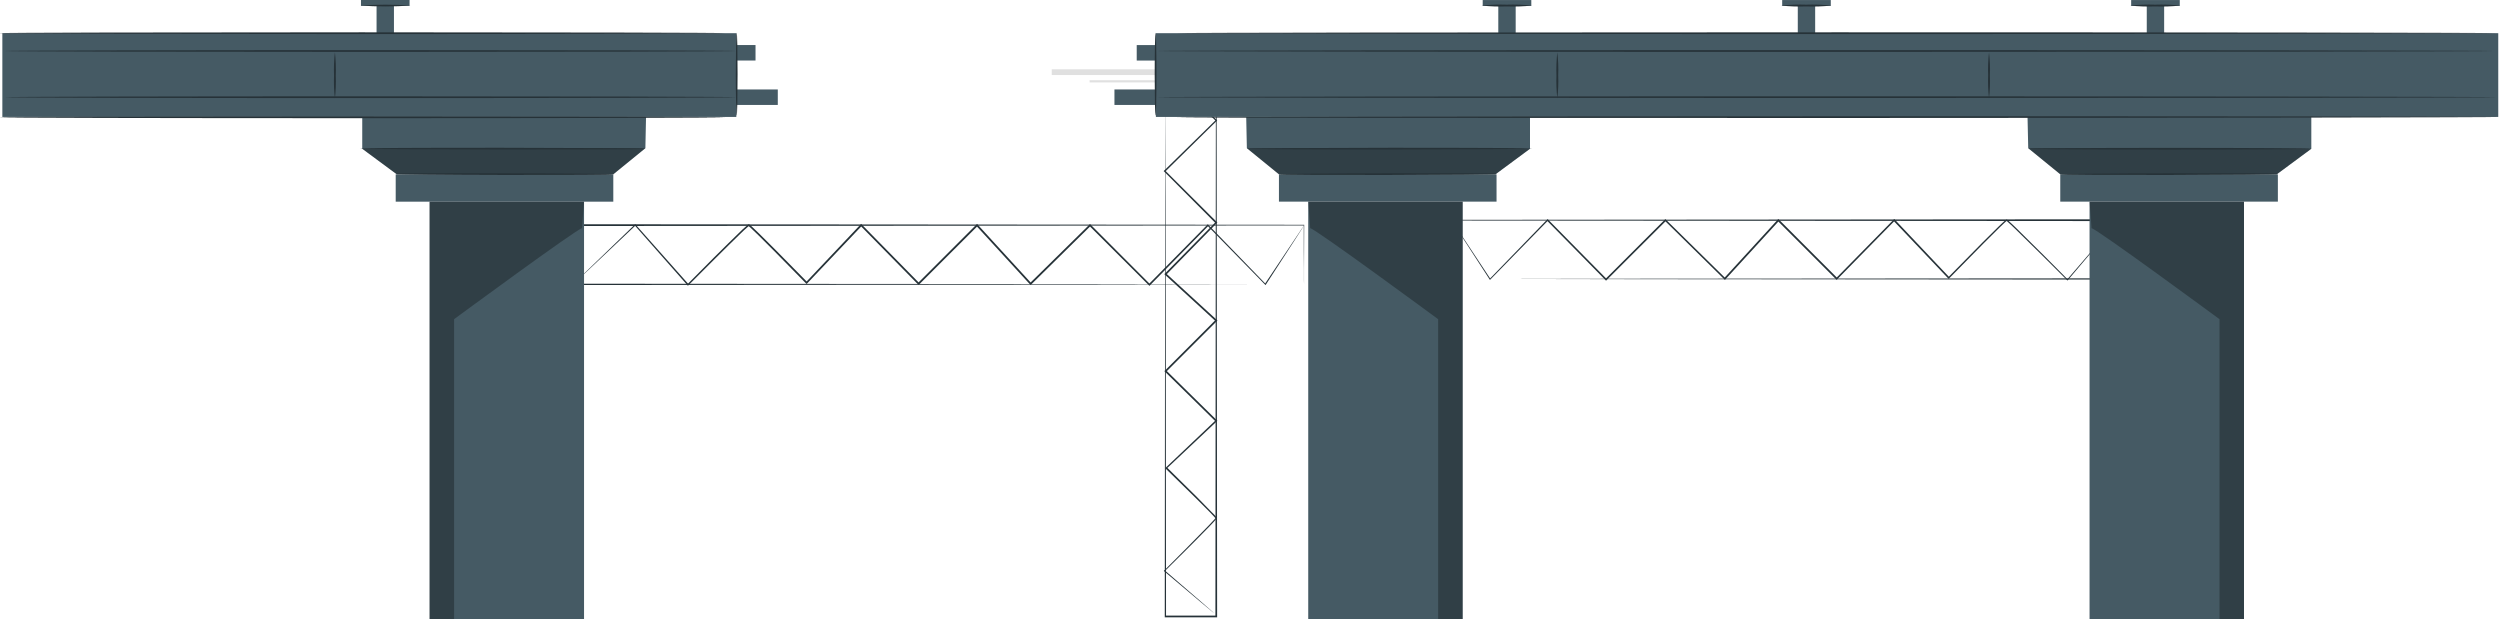
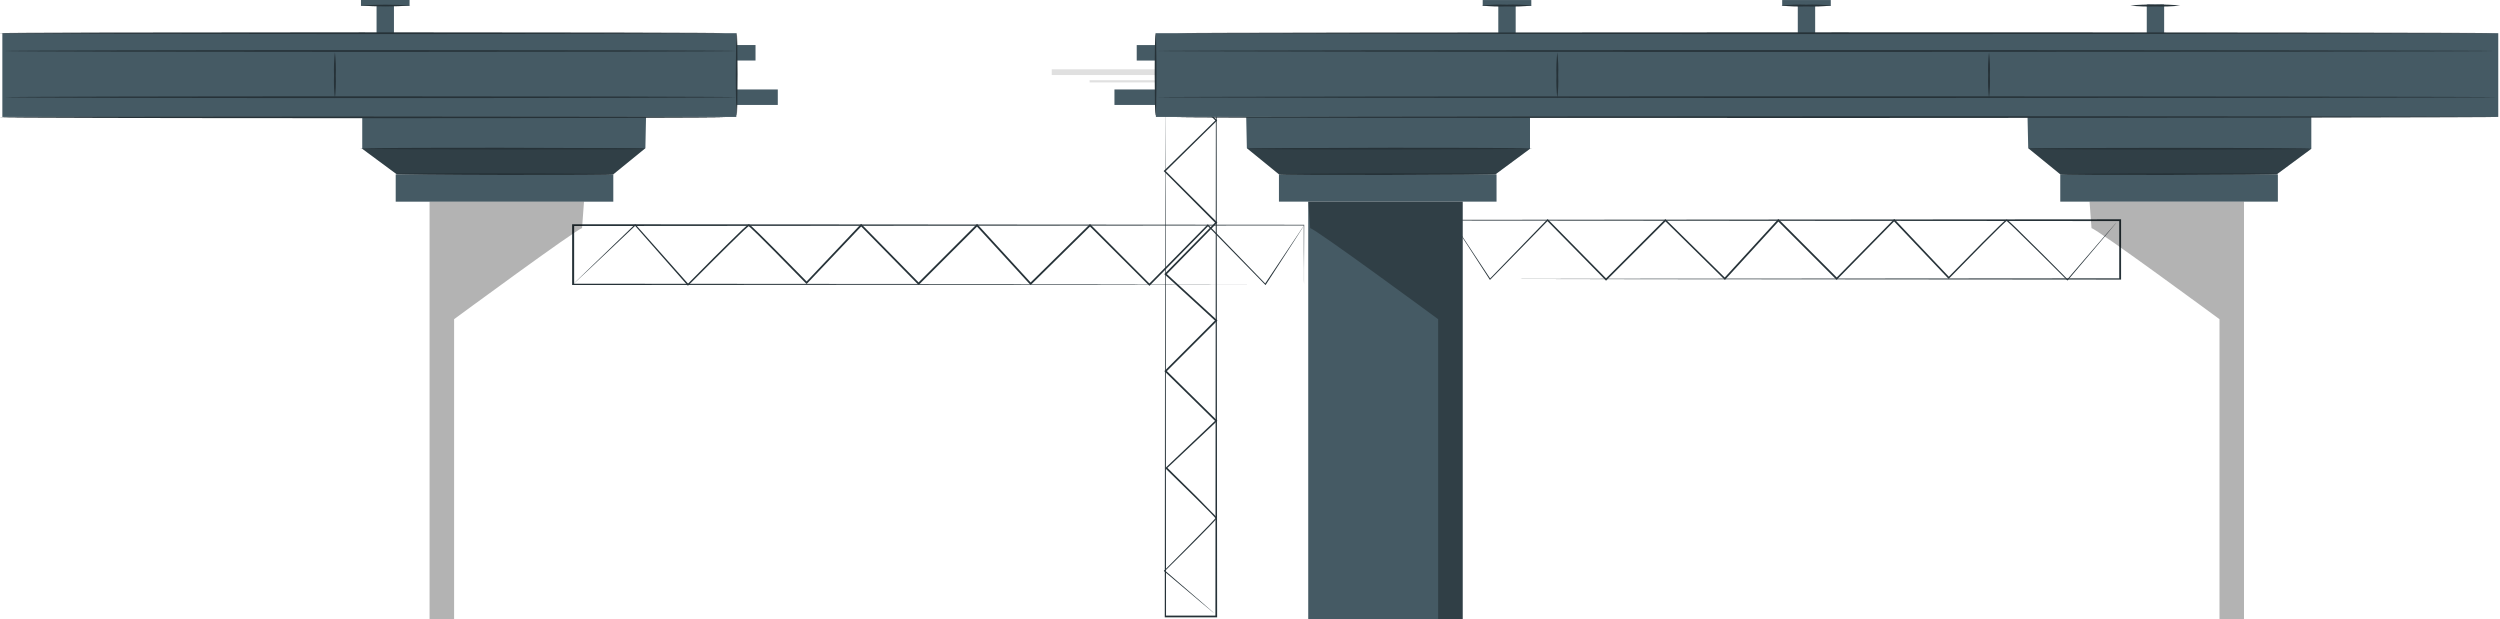
<svg xmlns="http://www.w3.org/2000/svg" width="545" height="135" viewBox="0 0 545 135" fill="none">
  <g clip-path="url(#clip0_230_2849)">
    <path d="M284.277 61.94C284.277 61.94 284.277 61.67 284.277 61.115C284.277 60.56 284.277 59.742 284.277 58.663C284.277 56.48 284.277 53.255 284.315 49.078V49.002H284.24L124.925 48.883H124.722V62.135H124.917L238.115 62.053L272 61.992H281.135H283.497H284.292H283.475H281.082H271.902L238.025 61.932L124.97 61.85L125.165 62.045V49.078L124.97 49.273L284.285 49.145L284.217 49.078C284.217 53.24 284.217 56.45 284.255 58.617C284.255 59.708 284.255 60.532 284.255 61.093C284.27 61.648 284.277 61.94 284.277 61.94Z" fill="#263238" />
    <path d="M124.955 61.94L125.195 61.73L125.878 61.1L128.525 58.617L138.545 49.153H138.388C141.605 52.805 145.49 57.208 149.87 62.188L149.968 62.3L150.08 62.188C153.718 58.557 157.715 54.523 162.08 50.3L162.92 49.55L163.138 49.362L163.243 49.28C163.225 49.276 163.207 49.276 163.19 49.28C163.334 49.387 163.472 49.502 163.603 49.625C164.173 50.15 164.728 50.697 165.29 51.245L168.688 54.635L175.708 61.782L175.843 61.917L175.97 61.782L187.873 49.235H187.603L200.12 61.985L200.263 62.127L200.398 61.985C202.16 60.23 204.043 58.34 205.94 56.443L213.14 49.25H212.855L224.54 62L224.668 62.142L224.81 62.008L237.755 49.258H237.5L250.46 62.203L250.58 62.315L250.693 62.203L263.443 49.227H263.248L275.803 62.068L275.885 62.15L275.953 62.053L282.163 52.475L283.76 49.985C284.12 49.43 284.285 49.138 284.285 49.138C284.285 49.138 284.09 49.407 283.715 49.962L282.08 52.415L275.75 61.888H275.9L263.398 48.995L263.3 48.89L263.203 48.995L250.453 61.925H250.685L237.748 48.965L237.62 48.837L237.493 48.965L224.533 61.715H224.81L213.133 48.965L212.998 48.815L212.855 48.958L205.663 56.15L200.113 61.7H200.39L187.865 48.95L187.723 48.807L187.588 48.95L175.7 61.513H176L168.965 54.373L165.56 50.983C164.99 50.428 164.435 49.888 163.858 49.355C163.706 49.215 163.546 49.084 163.378 48.965C163.335 48.932 163.282 48.914 163.228 48.914C163.173 48.914 163.121 48.932 163.078 48.965L162.958 49.062L162.733 49.258L161.885 50.008C157.498 54.252 153.515 58.258 149.885 61.94H150.088L138.553 48.95L138.485 48.867L138.403 48.943L128.45 58.55L125.84 61.078L125.173 61.73L124.955 61.94Z" fill="#263238" />
    <path d="M316.415 60.867C316.415 60.867 316.415 60.568 316.415 60.013C316.415 59.458 316.415 58.61 316.415 57.523C316.415 55.34 316.415 52.138 316.46 47.998L316.385 48.08L462.185 48.193L461.99 47.998V60.867L462.185 60.672L358.685 60.755L327.695 60.807H319.295H317.113C316.618 60.807 316.363 60.807 316.363 60.807H317.113H319.273H327.628L358.573 60.867L462.2 60.95H462.395V47.803H462.193L316.393 47.922H316.31V47.998C316.31 52.16 316.348 55.377 316.355 57.568C316.355 58.648 316.355 59.472 316.355 60.035C316.355 60.597 316.415 60.867 316.415 60.867Z" fill="#263238" />
    <path d="M316.415 47.998C316.453 48.075 316.495 48.15 316.542 48.222L316.947 48.867L318.56 51.38L324.74 60.92L324.815 61.025L324.897 60.935L337.452 48.102H337.25L350 61.07L350.12 61.19L350.24 61.07L363.2 48.133H362.945L375.89 60.883L376.032 61.025L376.167 60.875L387.845 48.125H387.5L387.74 48.358L400.25 60.875L400.385 61.01L400.527 60.875L413.045 48.125H412.782L424.685 60.672L424.805 60.8L424.932 60.672L432.432 53.045C433.632 51.837 434.81 50.66 435.965 49.535L436.835 48.703L437.27 48.305C437.333 48.259 437.393 48.209 437.45 48.155C437.39 48.155 437.45 48.2 437.562 48.26C438.147 48.77 438.71 49.31 439.257 49.835C443.645 54.087 447.447 57.905 450.635 61.085L450.717 61.16L450.785 61.078L458.607 51.845L460.647 49.407L461.165 48.785C461.285 48.642 461.337 48.568 461.337 48.568L461.142 48.763L460.61 49.377L458.525 51.77L450.627 60.943H450.785C447.612 57.74 443.832 53.915 439.452 49.64C438.897 49.115 438.35 48.568 437.75 48.05L437.622 47.945C437.622 47.945 437.472 47.818 437.375 47.885C437.313 47.914 437.254 47.952 437.202 47.998L437.082 48.095C436.925 48.222 436.782 48.358 436.632 48.5L435.762 49.325C434.592 50.458 433.415 51.627 432.215 52.835L424.715 60.447H424.962L413.075 47.885L412.947 47.742L412.812 47.877L400.28 60.627H400.55L388.055 48.117L387.815 47.885L387.672 47.742L387.537 47.892C383.532 52.258 379.61 56.532 375.86 60.642H376.137L363.177 47.892L363.05 47.765L362.922 47.892L350 60.8H350.232C345.597 56.097 341.3 51.733 337.482 47.862L337.385 47.758L337.28 47.862L324.755 60.8H324.912L318.65 51.32C317.9 50.233 317.375 49.407 316.992 48.837C316.812 48.56 316.67 48.35 316.565 48.2L316.415 47.998Z" fill="#263238" />
    <path d="M254 8.113C254 8.113 254.255 8.113 254.75 8.113H256.903L265.153 8.157L265.07 8.075C265.07 29.075 265.01 77.735 264.958 134.39L265.153 134.195H254L254.195 134.39C254.158 99.013 254.128 67.46 254.113 44.742C254.113 33.38 254.068 24.223 254.053 17.9C254.053 14.742 254.053 12.29 254.053 10.617C254.053 9.792 254.053 9.162 254.053 8.727C254.053 8.293 254.053 8.068 254.053 8.068C254.053 8.068 254.053 8.277 254.053 8.697C254.053 9.117 254.053 9.755 254.053 10.565C254.053 12.23 254.053 14.66 254.053 17.802C254.053 24.117 254.053 33.252 254 44.6C254 67.355 253.948 98.96 253.918 134.39V134.585H265.333V134.39C265.28 77.735 265.228 29.082 265.213 8.075V8H265.138L256.843 8.045H254.705L254 8.113Z" fill="#263238" />
    <path d="M265.138 8.112L264.943 8.225L264.38 8.577L262.198 9.973L253.948 15.32L253.843 15.387L253.933 15.477L265.048 26.36V26.157L253.798 37.175L253.678 37.295L253.798 37.415L265.003 48.665V48.41C261.453 52.01 257.773 55.748 253.963 59.623L253.82 59.765L253.97 59.9L265.003 70.017V69.733L264.8 69.935L253.97 80.772L253.835 80.907L253.97 81.043L265.01 91.888V91.625C261.2 95.233 257.57 98.683 254.143 101.937L254.015 102.057L254.143 102.185L260.75 108.65L263.795 111.702L264.508 112.452L264.853 112.827C264.891 112.881 264.934 112.931 264.98 112.977C264.98 112.977 264.905 113.03 264.898 113.06C264.455 113.562 263.983 114.05 263.533 114.522C259.85 118.325 256.543 121.617 253.783 124.385L253.708 124.46L253.79 124.535L261.793 131.285L263.9 133.047L264.448 133.497L264.635 133.64C264.584 133.579 264.526 133.524 264.463 133.475L263.938 133.01L261.868 131.202L253.925 124.355V124.505C256.7 121.76 260.015 118.505 263.72 114.695C264.178 114.215 264.643 113.742 265.1 113.195C265.138 113.15 265.168 113.097 265.205 113.045C265.243 112.992 265.295 112.977 265.243 112.85C265.193 112.758 265.133 112.672 265.063 112.595L264.71 112.205L263.96 111.455C262.985 110.442 261.965 109.422 260.96 108.38L254.368 101.877V102.117L265.25 91.865L265.393 91.737L265.258 91.603L254.225 80.75V81.05L265.063 70.22L265.265 70.017L265.408 69.875L265.258 69.733L254.225 59.623V59.9L265.258 48.65L265.385 48.523L265.258 48.388L254.008 37.182V37.422L265.25 26.36L265.355 26.255L265.25 26.157L254.075 15.335V15.492L262.25 10.062L264.403 8.622L264.95 8.247L265.138 8.112Z" fill="#263238" />
    <path d="M503.868 25.492V32.428L496.327 38.006H449.16L442.152 32.301L442.002 25.492H503.868Z" fill="#455A64" />
    <path d="M449.138 38.006H496.575V43.957H449.138V38.006Z" fill="#455A64" />
-     <path d="M455.523 43.965H489.191V135H455.523V43.965Z" fill="#455A64" />
    <path opacity="0.3" d="M455.951 49.744C456.904 49.744 483.849 69.583 483.849 69.583V134.978H489.191V43.965H455.523L455.951 49.744Z" fill="black" />
    <path opacity="0.3" d="M503.868 32.428L442.152 32.301L449.138 38.006H496.327L503.868 32.428Z" fill="black" />
    <path d="M449.16 38.006C449.16 38.118 459.785 38.178 472.886 38.148C485.987 38.118 496.612 38.014 496.612 37.901C496.612 37.789 485.987 37.73 472.879 37.76C459.77 37.789 449.16 37.901 449.16 38.006Z" fill="#263238" />
    <path d="M442.152 32.428C442.152 32.533 455.973 32.623 473.021 32.623C490.069 32.623 503.891 32.533 503.891 32.428C503.891 32.324 490.069 32.234 473.021 32.234C455.973 32.234 442.152 32.324 442.152 32.428Z" fill="#263238" />
    <path d="M333.54 25.492V32.428L325.999 38.006H278.824L271.816 32.301L271.673 25.492H333.54Z" fill="#455A64" />
    <path d="M278.809 38.006H326.246V43.957H278.809V38.006Z" fill="#455A64" />
    <path d="M285.195 43.965H318.863V135H285.195V43.965Z" fill="#455A64" />
    <path opacity="0.3" d="M285.622 49.744C286.575 49.744 313.513 69.583 313.513 69.583V134.978H318.863V43.965H285.195L285.622 49.744Z" fill="black" />
    <path opacity="0.3" d="M333.54 32.428L271.816 32.301L278.809 38.006H325.999L333.54 32.428Z" fill="black" />
    <path d="M278.824 38.006C278.824 38.118 289.449 38.178 302.55 38.148C315.651 38.118 326.276 38.014 326.276 37.901C326.276 37.789 315.659 37.73 302.55 37.76C289.442 37.789 278.824 37.901 278.824 38.006Z" fill="#263238" />
    <path d="M271.816 32.428C271.816 32.533 285.742 32.615 302.91 32.6C320.078 32.585 333.997 32.488 333.997 32.384C333.997 32.279 320.078 32.197 302.91 32.212C285.742 32.227 271.816 32.324 271.816 32.428Z" fill="#263238" />
    <path d="M391.917 0.971H395.706V7.205H391.917V0.971Z" fill="#455A64" />
    <path d="M388.517 0.008H399.112V1.292H388.517V0.008Z" fill="#455A64" />
    <path d="M388.315 1.21C390.124 1.406 391.944 1.471 393.762 1.404C395.581 1.471 397.401 1.406 399.21 1.21C397.401 1.018 395.581 0.953 393.762 1.015C391.944 0.953 390.124 1.018 388.315 1.21Z" fill="#263238" />
    <path d="M467.994 0.971H471.784V7.205H467.994V0.971Z" fill="#455A64" />
-     <path d="M464.595 0.008H475.19V1.292H464.595V0.008Z" fill="#455A64" />
    <path d="M464.393 1.21C466.201 1.406 468.022 1.471 469.84 1.404C471.658 1.471 473.479 1.406 475.288 1.21C473.479 1.018 471.658 0.953 469.84 1.015C468.022 0.953 466.202 1.018 464.393 1.21Z" fill="#263238" />
    <path d="M326.629 0.971H330.418V7.205H326.629V0.971Z" fill="#455A64" />
    <path d="M323.23 0.008H333.825V1.292H323.23V0.008Z" fill="#455A64" />
    <path d="M323.027 1.21C324.836 1.406 326.657 1.471 328.475 1.404C330.293 1.471 332.114 1.406 333.922 1.21C332.113 1.018 330.293 0.953 328.475 1.015C326.657 0.953 324.836 1.018 323.027 1.21Z" fill="#263238" />
    <path d="M242.95 19.503H251.984V22.878H242.95V19.503Z" fill="#455A64" />
    <path d="M247.805 9.826H251.984V13.201H247.805V9.826Z" fill="#455A64" />
    <path d="M229.279 15.105H251.984V16.36H229.279V15.105Z" fill="#E0E0E0" />
    <path d="M237.533 17.487H251.984V17.965H237.533V17.487Z" fill="#E0E0E0" />
    <path d="M251.985 7.235H544.62V25.492H251.985V7.235Z" fill="#455A64" />
    <path d="M543.75 11.118C543.75 11.014 478.469 10.924 397.904 10.924C317.34 10.924 252.044 11.014 252.044 11.118C252.044 11.223 317.325 11.312 397.904 11.312C478.484 11.312 543.75 11.23 543.75 11.118Z" fill="#263238" />
    <path d="M544.455 21.191C544.455 21.086 478.995 20.997 398.257 20.997C317.52 20.997 252.045 21.086 252.045 21.191C252.045 21.295 317.49 21.37 398.235 21.37C478.98 21.37 544.455 21.303 544.455 21.191Z" fill="#263238" />
    <path d="M339.497 21.489C339.695 19.815 339.76 18.127 339.692 16.442C339.76 14.757 339.695 13.069 339.497 11.394C339.305 13.07 339.239 14.757 339.302 16.442C339.239 18.127 339.305 19.814 339.497 21.489Z" fill="#263238" />
    <path d="M433.606 21.489C433.803 19.815 433.868 18.127 433.801 16.442C433.868 14.757 433.803 13.069 433.606 11.394C433.413 13.07 433.348 14.757 433.411 16.442C433.348 18.127 433.413 19.814 433.606 21.489Z" fill="#263238" />
    <path d="M256.419 25.574C256.419 25.678 320.949 25.746 400.531 25.723C480.112 25.701 544.65 25.596 544.65 25.492C544.65 25.387 480.12 25.312 400.531 25.335C320.941 25.357 256.419 25.462 256.419 25.574Z" fill="#263238" />
    <path d="M256.419 7.235C256.419 7.34 320.949 7.429 400.531 7.429C480.112 7.429 544.65 7.34 544.65 7.235C544.65 7.131 480.12 7.041 400.531 7.041C320.941 7.041 256.419 7.123 256.419 7.235Z" fill="#263238" />
    <path d="M251.917 25.208C252.022 25.208 252.112 21.161 252.112 16.18C252.112 11.2 252.022 7.146 251.917 7.146C251.812 7.146 251.722 11.193 251.722 16.18C251.722 21.168 251.797 25.208 251.917 25.208Z" fill="#263238" />
    <path d="M78.969 25.492V32.428L86.51 38.006H133.677L140.693 32.301L140.835 25.492H78.969Z" fill="#455A64" />
    <path d="M133.7 43.965L86.263 43.965V38.014L133.7 38.014V43.965Z" fill="#455A64" />
-     <path d="M127.321 135H93.653L93.653 43.965H127.321L127.321 135Z" fill="#455A64" />
    <path opacity="0.3" d="M126.886 49.744C125.933 49.744 98.996 69.583 98.996 69.583V134.978H93.646V43.965H127.314L126.886 49.744Z" fill="black" />
    <path opacity="0.3" d="M78.969 32.428L140.693 32.301L133.7 38.006H86.51L78.969 32.428Z" fill="black" />
    <path d="M133.685 38.006C133.685 37.901 123.06 37.79 109.959 37.76C96.858 37.73 86.233 37.797 86.233 37.902C86.233 38.006 96.85 38.126 109.959 38.148C123.067 38.17 133.685 38.118 133.685 38.006Z" fill="#263238" />
    <path d="M140.693 32.428C140.693 32.324 126.766 32.227 109.598 32.212C92.43 32.197 78.512 32.272 78.512 32.384C78.512 32.496 92.423 32.585 109.598 32.6C126.774 32.615 140.693 32.57 140.693 32.428Z" fill="#263238" />
    <path d="M85.88 7.205L82.091 7.205V0.971L85.88 0.971V7.205Z" fill="#455A64" />
    <path d="M89.286 1.284L78.691 1.284V9.53674e-07L89.286 9.53674e-07V1.284Z" fill="#455A64" />
    <path d="M89.474 1.21C85.85 0.951 82.211 0.951 78.587 1.21C82.211 1.468 85.85 1.468 89.474 1.21Z" fill="#263238" />
    <path d="M169.559 22.878H160.524V19.503H169.559V22.878Z" fill="#455A64" />
    <path d="M164.704 13.194H160.524V9.819H164.704V13.194Z" fill="#455A64" />
    <path d="M160.517 25.492L0.513 25.492L0.513 7.235L160.517 7.235V25.492Z" fill="#455A64" />
    <path d="M0.993 11.118C0.993 11.23 36.702 11.312 80.74 11.312C124.778 11.312 160.494 11.23 160.494 11.118C160.494 11.006 124.793 10.924 80.74 10.924C36.687 10.924 0.993 11.014 0.993 11.118Z" fill="#263238" />
    <path d="M0.993 21.191C0.993 21.303 36.702 21.385 80.74 21.385C124.778 21.385 160.494 21.303 160.494 21.191C160.494 21.079 124.793 20.997 80.74 20.997C36.687 20.997 0.993 21.086 0.993 21.191Z" fill="#263238" />
    <path d="M73.012 21.489C73.205 19.814 73.27 18.127 73.207 16.442C73.27 14.757 73.205 13.07 73.012 11.394C72.814 13.069 72.749 14.757 72.817 16.442C72.749 18.127 72.814 19.815 73.012 21.489Z" fill="#263238" />
    <path d="M158.123 25.574C158.123 25.462 122.647 25.38 78.894 25.38C35.141 25.38 -0.35 25.462 -0.35 25.574C-0.35 25.686 35.118 25.768 78.894 25.768C122.669 25.768 158.123 25.678 158.123 25.574Z" fill="#263238" />
    <path d="M158.123 7.235C158.123 7.123 122.647 7.041 78.894 7.041C35.141 7.041 -0.35 7.123 -0.35 7.235C-0.35 7.347 35.118 7.429 78.894 7.429C122.669 7.429 158.123 7.34 158.123 7.235Z" fill="#263238" />
    <path d="M160.599 25.208C160.712 25.208 160.794 21.161 160.794 16.18C160.794 11.2 160.712 7.146 160.599 7.146C160.487 7.146 160.404 11.193 160.404 16.18C160.404 21.168 160.494 25.208 160.599 25.208Z" fill="#263238" />
  </g>
  <defs>
    <clipPath id="clip0_230_2849">
      <rect width="545" height="135" fill="white" />
    </clipPath>
  </defs>
</svg>